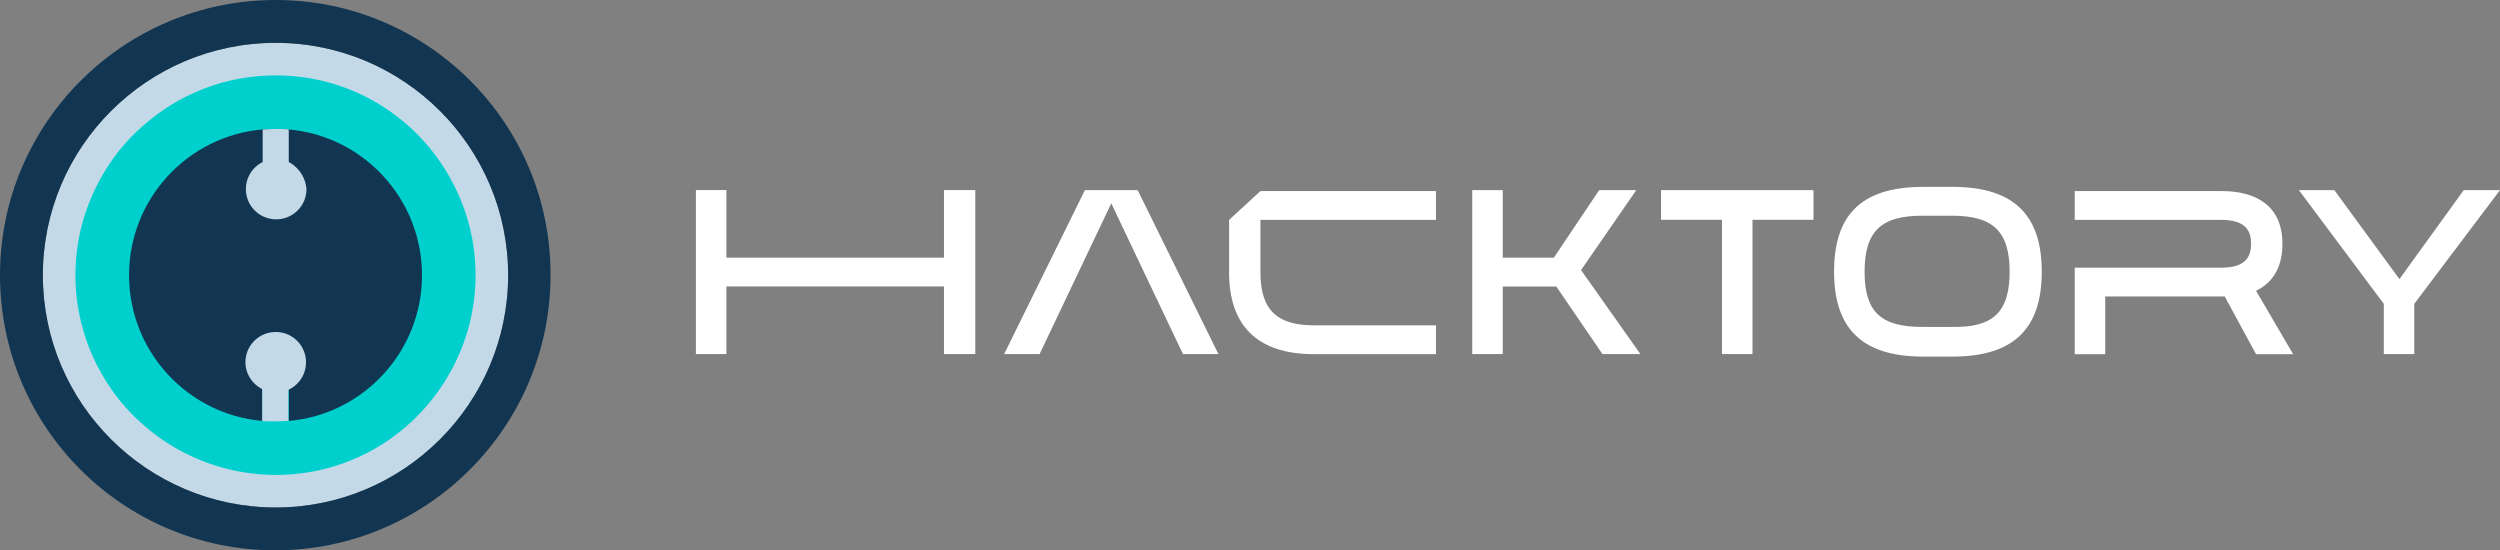
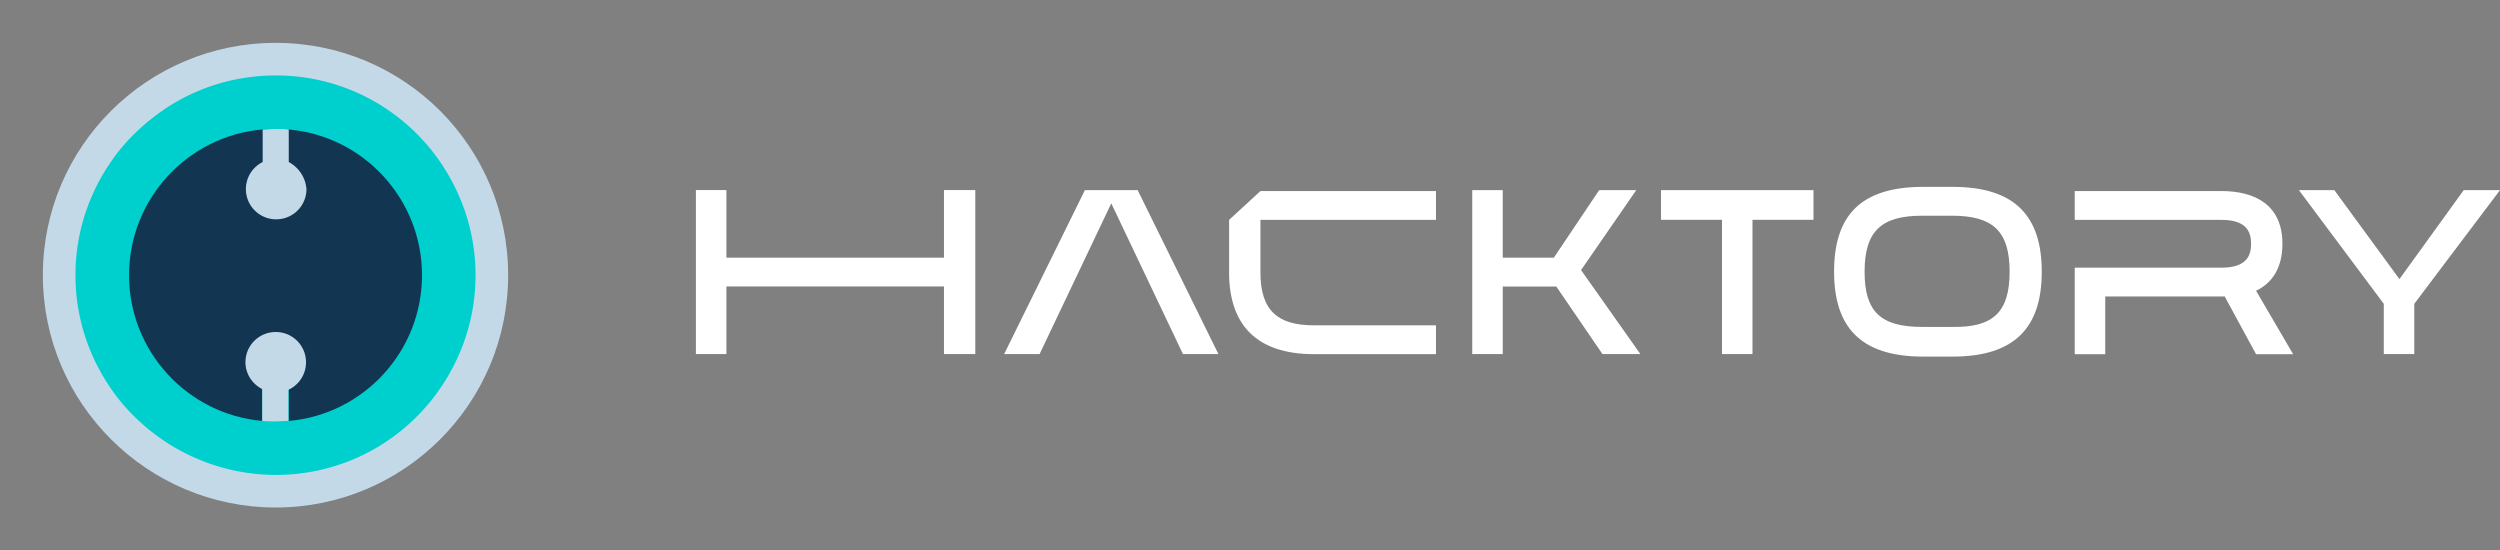
<svg xmlns="http://www.w3.org/2000/svg" width="159" height="35" fill="none">
  <rect width="100%" height="100%" fill="#808080" stroke="none" />
  <path d="M60.037 12.091v4.297H46.199V12.09h-1.94v10.427h1.94V18.22h13.838v4.297h1.992V12.09h-1.992zm8.963.001L63.863 22.52h2.254l4.56-9.588 4.56 9.588h2.254l-5.136-10.427H69zm11.164 1.893v3.353c0 2.462 1.153 3.353 3.407 3.353h7.757v1.834h-7.757c-3.67 0-5.4-1.886-5.4-5.187v-3.353l1.993-1.834h11.164v1.834H80.164zm21.544-1.893l-2.883 4.297h-3.25v-4.297h-1.94V22.52h1.94v-4.296h3.407l2.935 4.296h2.412l-3.774-5.344 3.511-5.083h-2.358zm3.932 0v1.886h3.878v8.54h1.94v-8.54h3.879v-1.886h-9.697zm22.172 5.19c0-2.567-1.048-3.563-3.669-3.563h-1.887c-2.568 0-3.669.943-3.669 3.563 0 2.567 1.048 3.51 3.669 3.51h1.887c2.621.053 3.669-.943 3.669-3.51zm2.044 0c0 3.458-1.625 5.397-5.661 5.397h-1.887c-4.036 0-5.661-1.939-5.661-5.397 0-3.51 1.625-5.397 5.661-5.397h1.887c4.036 0 5.661 1.939 5.661 5.397zm13.629 5.243l-1.992-3.668h-7.6v3.668h-1.94v-5.501h9.33c1.573 0 1.887-.734 1.887-1.52s-.314-1.52-1.887-1.52h-9.33v-1.833h9.33c2.149 0 3.879.89 3.879 3.353 0 1.572-.682 2.515-1.677 2.987l2.358 4.034h-2.358zm13.208-10.433l-4.088 5.659-4.141-5.659h-2.254l5.399 7.23v3.197h1.939v-3.196l5.451-7.23h-2.306z" fill="#fff" />
  <path d="M32.318 17.501c0 8.173-6.636 14.776-14.782 14.776S2.725 25.674 2.725 17.501c0-8.172 6.635-14.775 14.81-14.775 8.177 0 14.783 6.603 14.783 14.775z" fill="#C4D9E8" />
-   <path d="M17.537 0C7.85 0 0 7.847 0 17.5 0 27.183 7.85 35 17.507 35c9.657 0 17.507-7.847 17.507-17.5.03-9.653-7.82-17.5-17.477-17.5zm0 2.724c8.146 0 14.781 6.633 14.781 14.776s-6.635 14.776-14.781 14.776c-8.147 0-14.812-6.603-14.812-14.776 0-8.143 6.636-14.776 14.812-14.776z" fill="#123652" />
  <path d="M27.43 9.537a12.79 12.79 0 00-2.221-2.162 12.599 12.599 0 00-7.672-2.576c-2.874 0-5.54.947-7.673 2.576a12.97 12.97 0 00-2.251 2.162c-1.748 2.19-2.814 4.945-2.814 7.965 0 3.02 1.066 5.774 2.814 7.965.652.8 1.422 1.54 2.251 2.162a12.79 12.79 0 007.673 2.576c2.873 0 5.539-.948 7.672-2.576.83-.622 1.57-1.362 2.221-2.162 1.748-2.191 2.815-4.945 2.815-7.965 0-3.02-1.067-5.774-2.815-7.965z" fill="#00D0CD" />
  <path d="M26.84 17.503c0-4.856-3.733-8.853-8.472-9.268h-1.689c-4.74.415-8.472 4.412-8.472 9.268 0 4.857 3.732 8.854 8.472 9.268V24.7h1.689v2.072c4.74-.414 8.472-4.412 8.472-9.268z" fill="#123652" />
  <path d="M16.678 24.697v2.074c.266.03.563.03.83.03.295 0 .562-.03.829-.03v-2.074h-1.66z" fill="#C4D9E8" />
  <path d="M15.611 23.04c0-1.066.86-1.924 1.926-1.924a1.92 1.92 0 011.925 1.924 1.921 1.921 0 01-1.925 1.925c-1.067-.03-1.926-.888-1.926-1.925zm2.754-12.734V8.233c-.267-.03-.563-.03-.83-.03-.266 0-.562.03-.829.03v2.073a1.921 1.921 0 00.859 3.642 1.921 1.921 0 001.926-1.924 2.144 2.144 0 00-1.126-1.718z" fill="#C4D9E8" />
</svg>